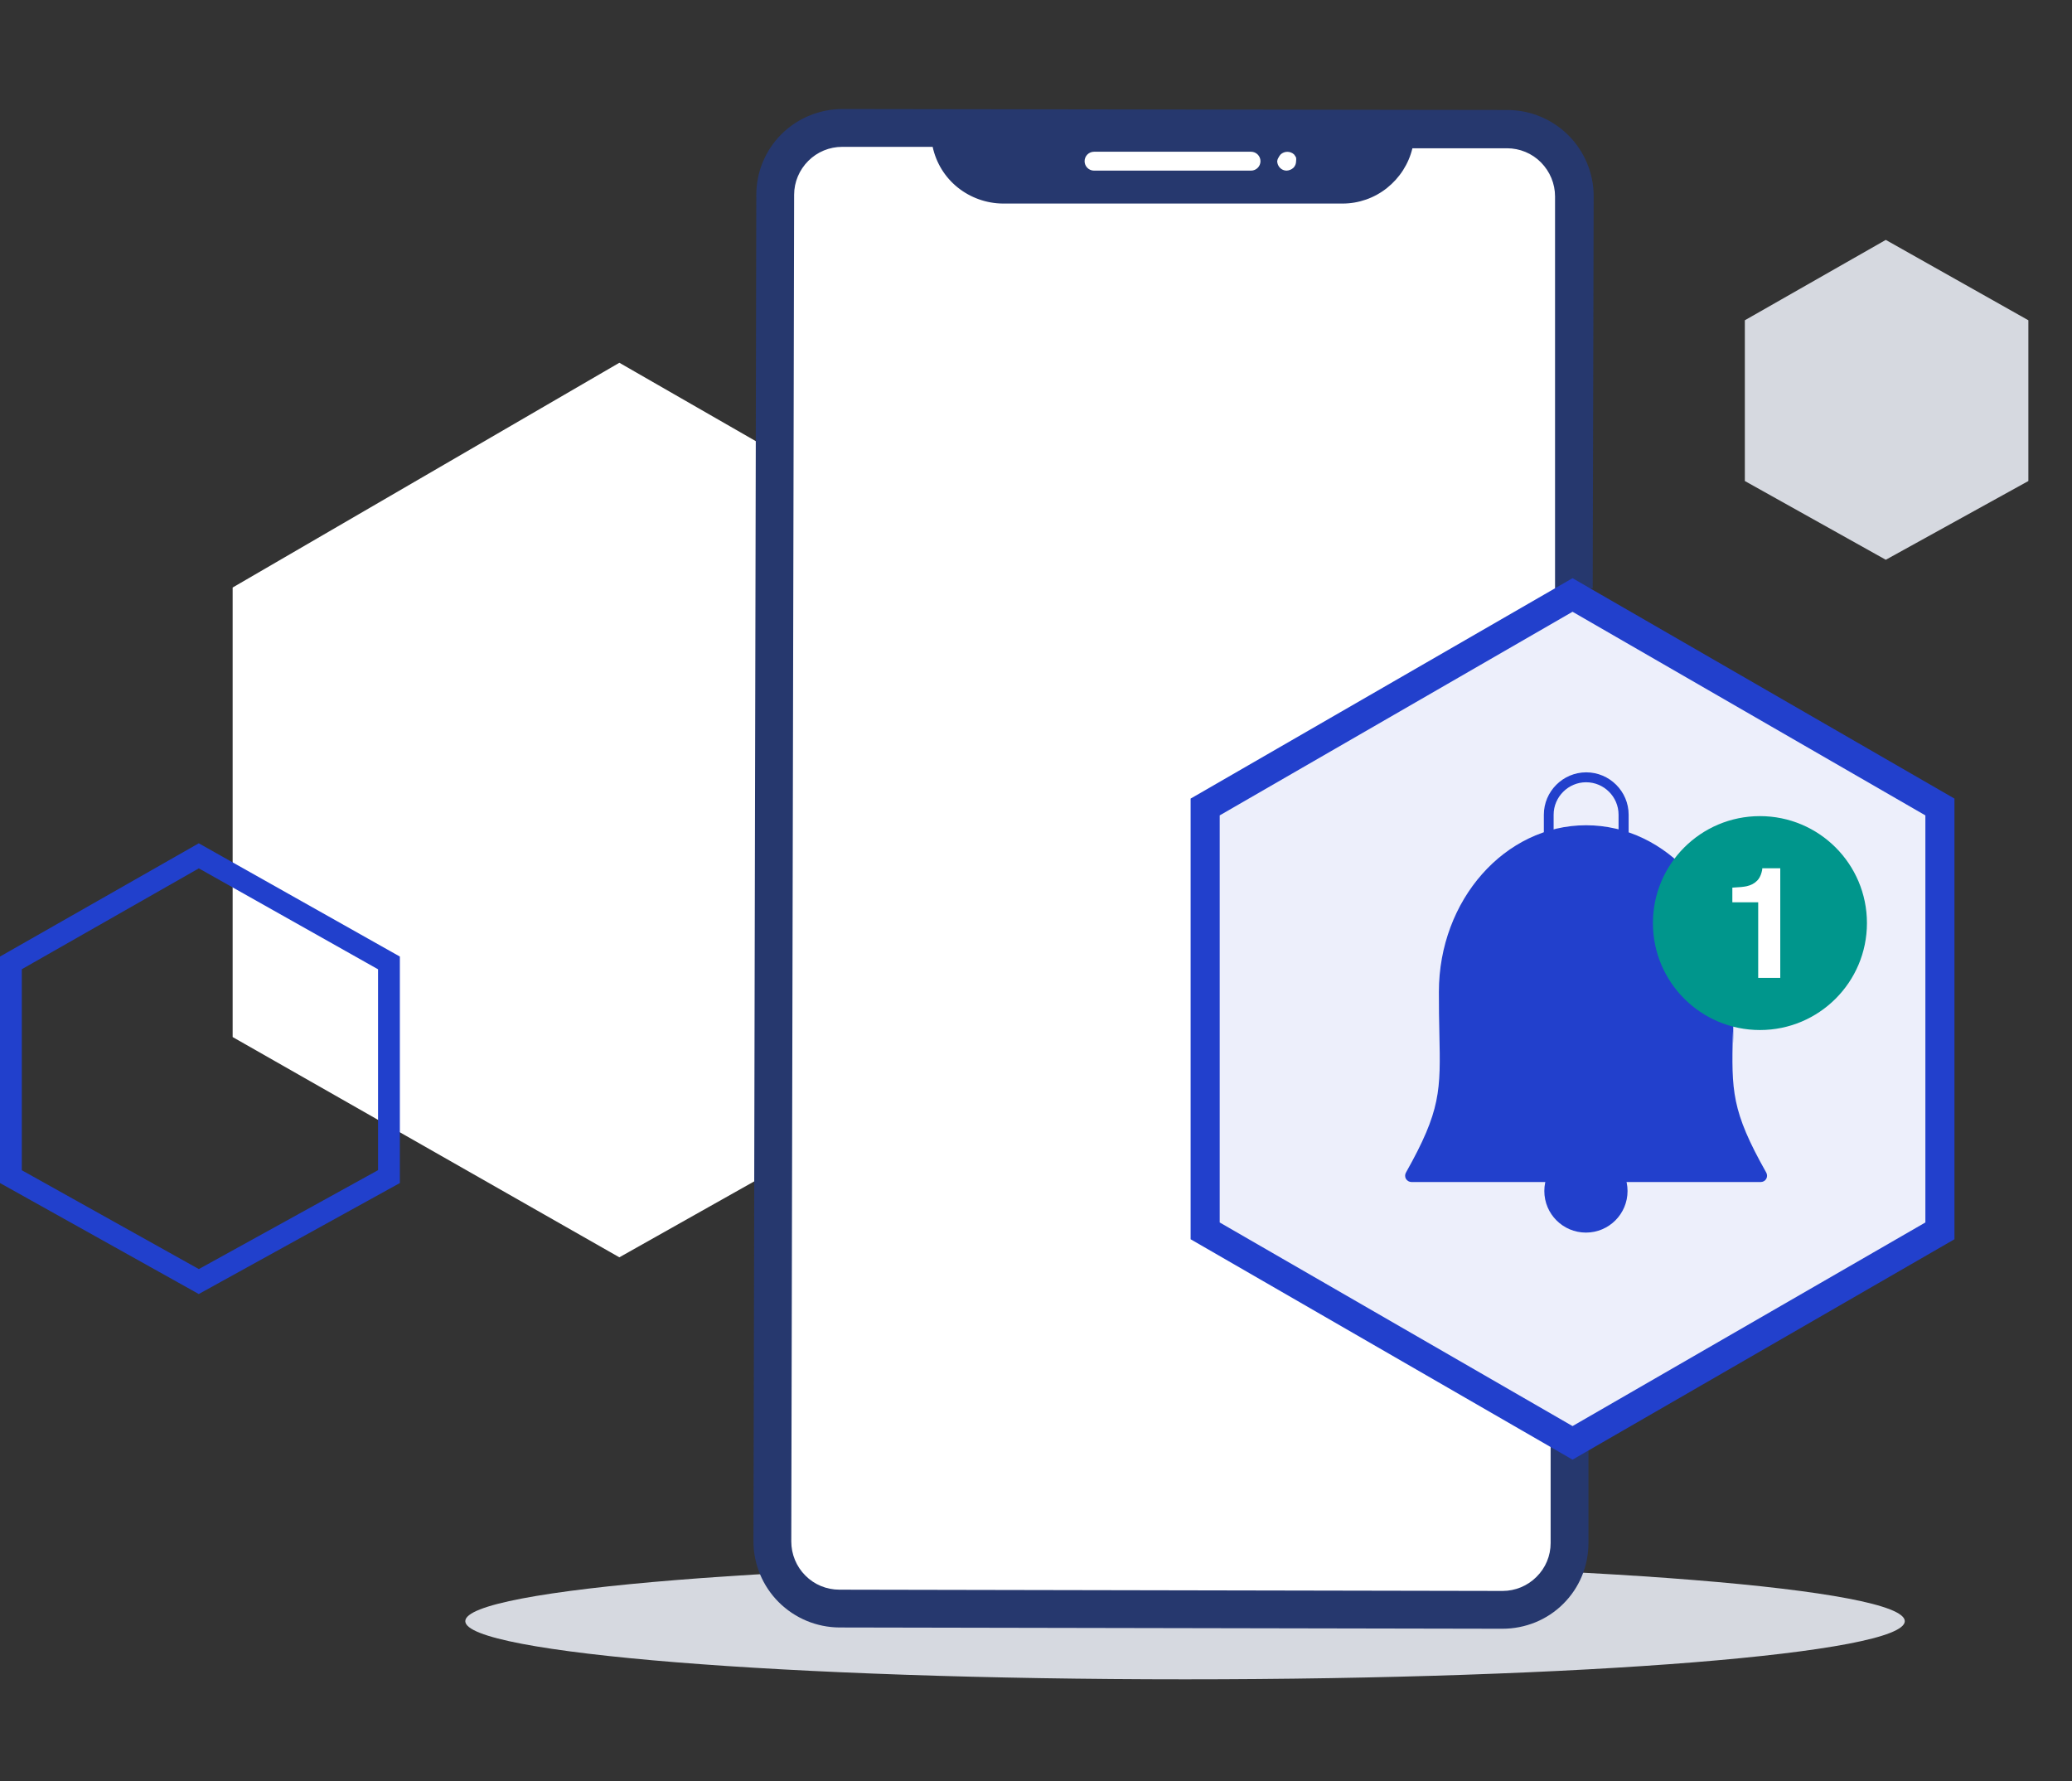
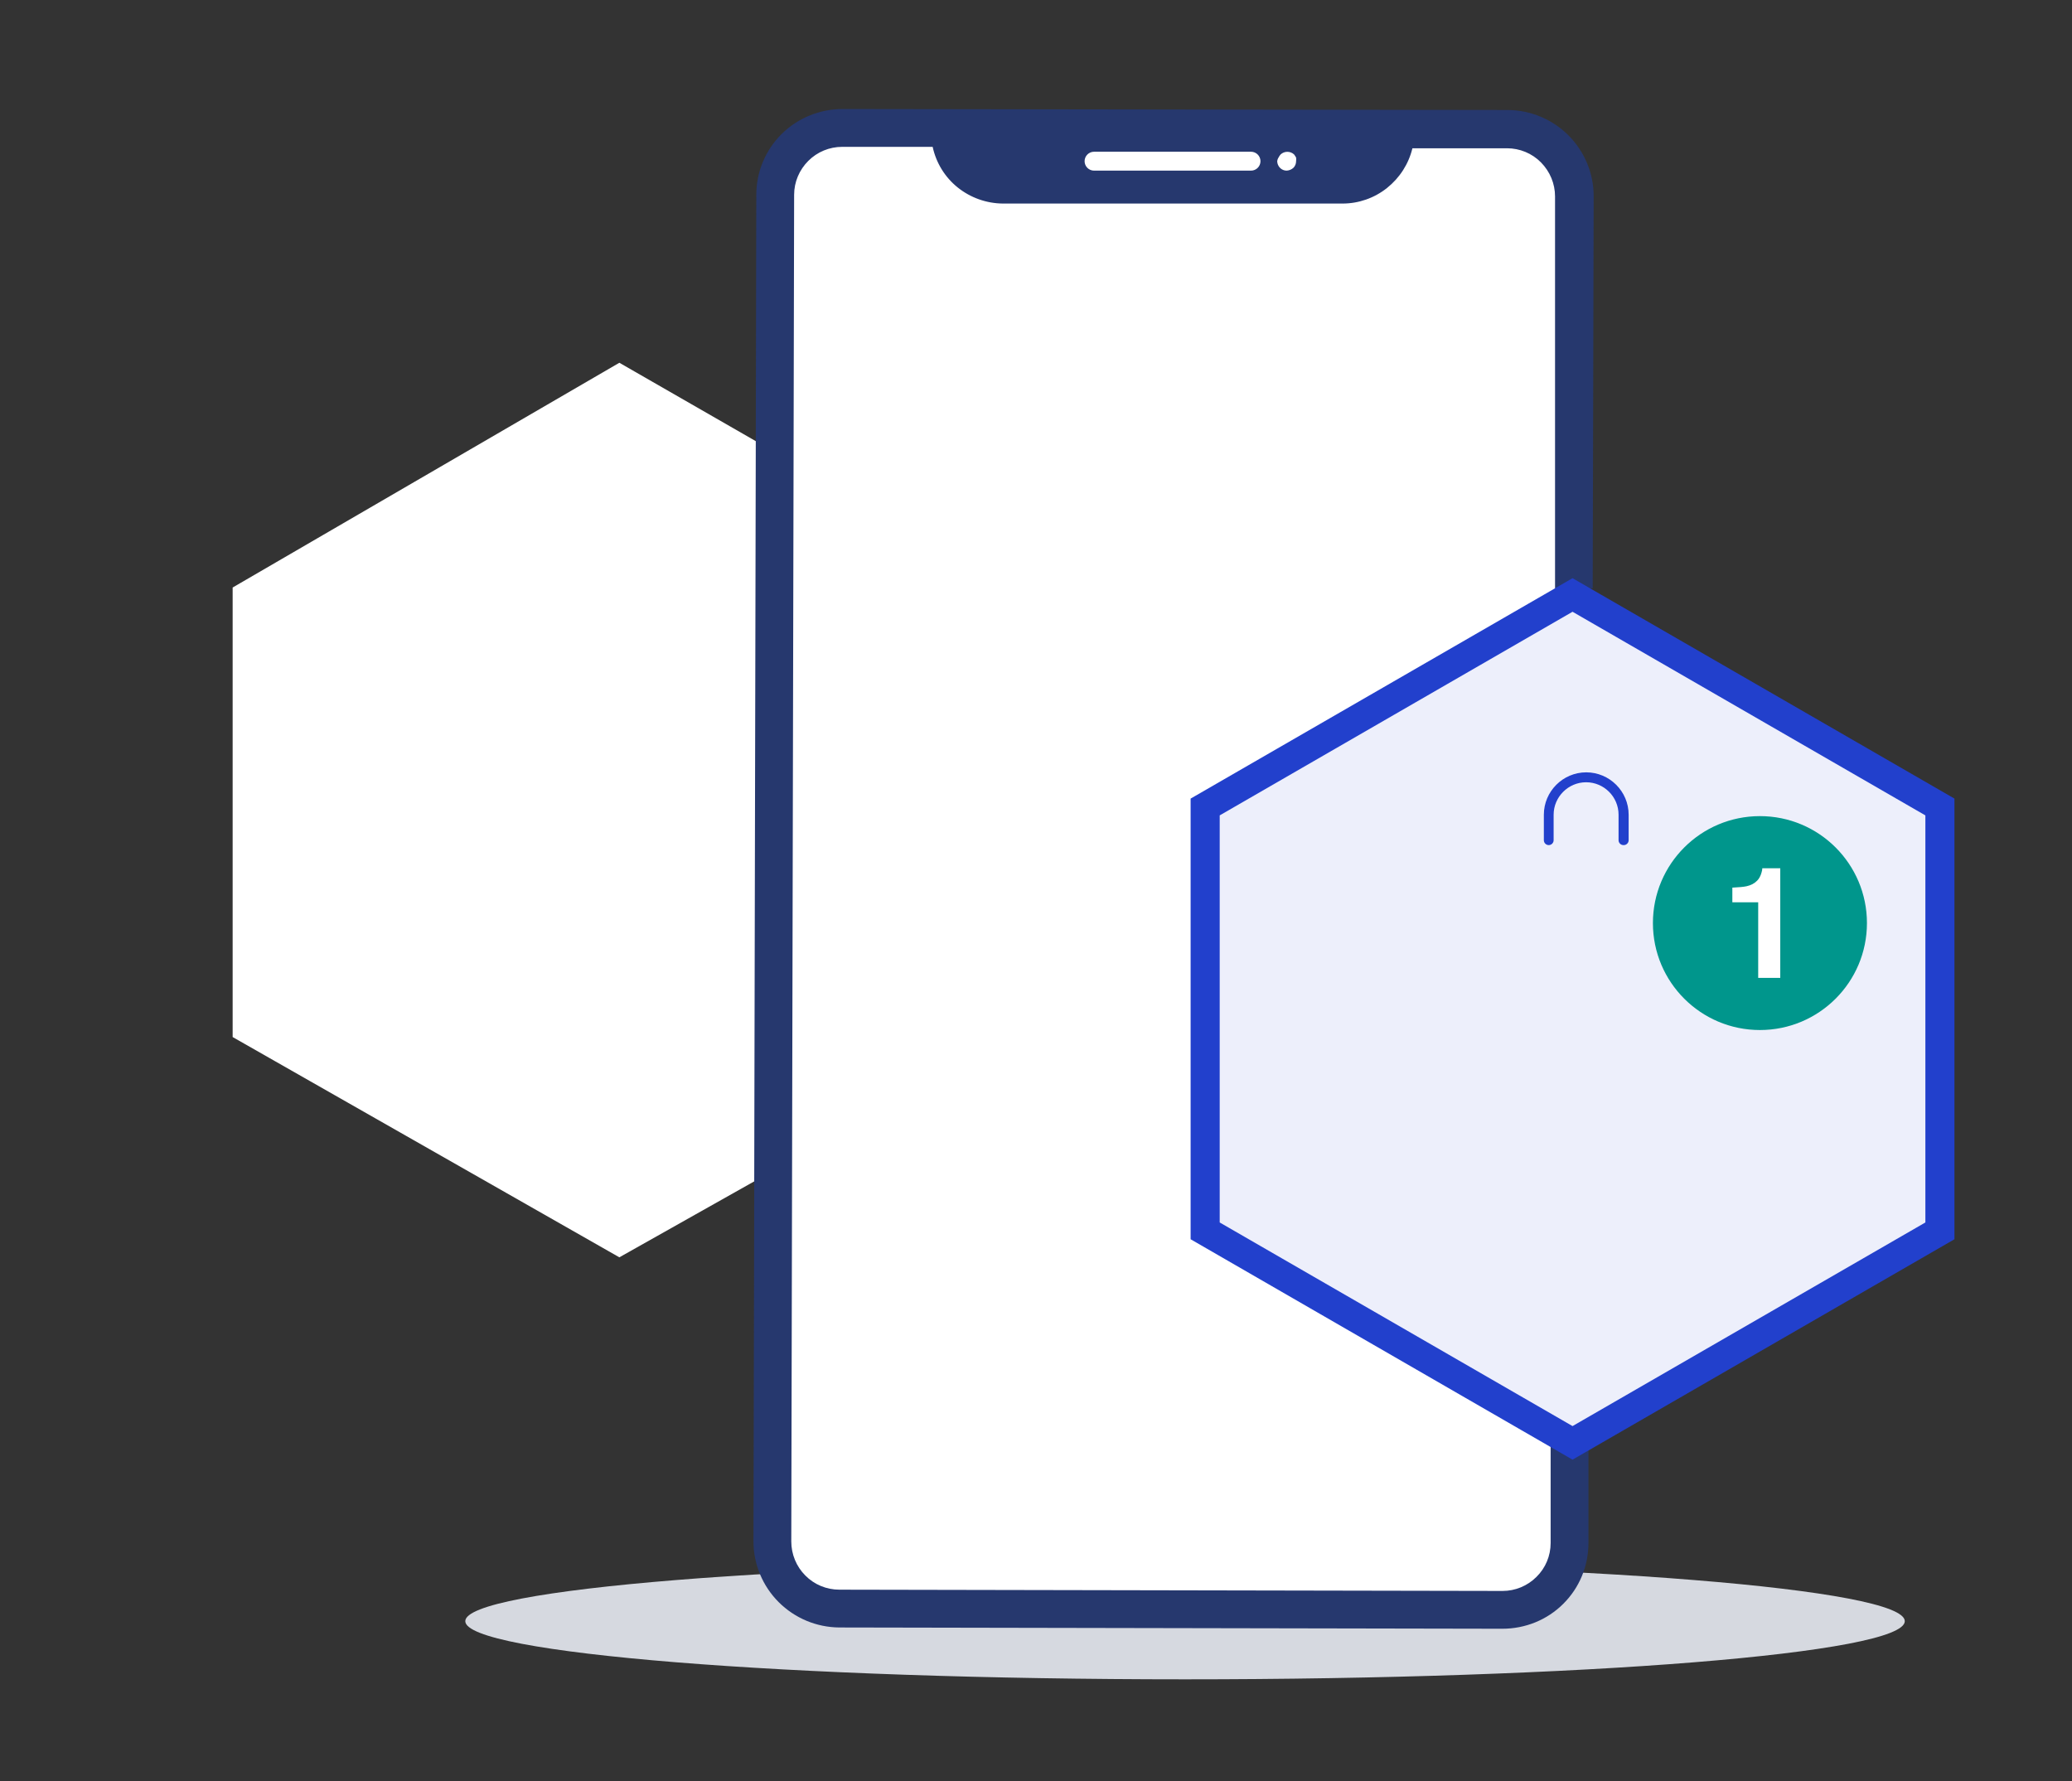
<svg xmlns="http://www.w3.org/2000/svg" width="285" height="245" viewBox="0 0 285 245" fill="none">
  <rect x="0" y="0" width="285" height="245" fill="#333333" stroke="none" />
  <path d="M139 142.651V80.817L85.191 49.9L32 80.817V142.651L85.191 172.95L139 142.651Z" fill="white" />
-   <path d="M279 66.166V44.055L259.387 33L240 44.055V66.166L259.387 77L279 66.166Z" fill="#D6D9E0" />
-   <path d="M27.345 117.724L53.5 132.455V161.848L27.345 176.284L1.5 161.853V132.45L27.345 117.724Z" stroke="#2140CC" stroke-width="3" />
  <path d="M163 231C217.676 231 262 227.418 262 223C262 218.582 217.676 215 163 215C108.324 215 64 218.582 64 223C64 227.418 108.324 231 163 231Z" fill="#D6D9E0" />
  <path d="M207.629 18.033H113.805C109.974 18.033 106.868 21.138 106.868 24.967V212.125C106.868 215.954 109.974 219.058 113.805 219.058H207.629C211.46 219.058 214.566 215.954 214.566 212.125V24.967C214.566 21.138 211.46 18.033 207.629 18.033Z" fill="white" />
  <path d="M215.216 200.121L213.287 198.301V212.255C213.287 214.01 212.593 215.678 211.336 216.913C210.1 218.148 208.431 218.842 206.675 218.842L115.452 218.668C113.696 218.668 112.006 217.975 110.77 216.718C109.534 215.483 108.84 213.793 108.84 212.038L109.231 26.787C109.231 25.032 109.946 23.363 111.182 22.128C112.417 20.893 114.087 20.2 115.843 20.2H128.286C128.763 22.41 129.977 24.382 131.733 25.79C133.489 27.198 135.678 27.978 137.933 28H184.671C186.882 28 189.05 27.242 190.785 25.855C192.519 24.468 193.754 22.562 194.275 20.395H207.282C209.038 20.395 210.729 21.088 211.964 22.345C213.2 23.602 213.894 25.27 213.894 27.025V80.932H219.075L219.205 26.96C219.205 23.84 217.947 20.828 215.736 18.618C213.525 16.408 210.533 15.152 207.39 15.13L115.864 15C112.743 15 109.729 16.235 107.496 18.445C105.285 20.655 104.028 23.645 104.028 26.787L103.638 212.038C103.638 215.158 104.895 218.17 107.106 220.38C109.317 222.59 112.309 223.847 115.452 223.868L206.653 224.042C209.796 224.042 212.81 222.828 215.021 220.618C217.254 218.408 218.489 215.397 218.489 212.255V198.301L215.216 200.121ZM175.87 21.673C175.935 21.5 176.043 21.37 176.152 21.24C176.672 20.763 177.474 20.763 177.994 21.24C178.103 21.37 178.189 21.522 178.276 21.673C178.298 21.847 178.298 21.998 178.276 22.172C178.276 22.518 178.146 22.843 177.908 23.082C177.647 23.32 177.322 23.45 176.975 23.472C176.26 23.472 175.696 22.887 175.675 22.172C175.696 21.998 175.761 21.825 175.848 21.673H175.87ZM150.485 20.872H172.076C172.792 20.872 173.377 21.457 173.377 22.172C173.377 22.887 172.792 23.472 172.076 23.472H150.485C149.769 23.472 149.184 22.887 149.184 22.172C149.184 21.457 149.769 20.872 150.485 20.872Z" fill="#26386E" />
  <path d="M266.832 169.311V111.006L216.3 81.842L165.768 111.006V169.311L216.3 198.475L266.832 169.311Z" fill="#EDEFFB" stroke="#2240CC" stroke-width="4" stroke-miterlimit="10" />
  <path fill-rule="evenodd" clip-rule="evenodd" d="M223.302 116.249C222.934 116.249 222.63 115.946 222.63 115.577V112.067C222.63 109.597 220.614 107.604 218.164 107.604C215.715 107.604 213.699 109.619 213.699 112.067V115.577C213.699 115.946 213.395 116.249 213.027 116.249C212.658 116.249 212.354 115.946 212.354 115.577V112.067C212.354 108.861 214.978 106.239 218.186 106.239C221.394 106.239 224.017 108.861 224.017 112.067V115.577C224.017 115.946 223.714 116.249 223.345 116.249H223.302Z" fill="#2240CC" />
-   <path d="M218.143 169.549C221.304 169.549 223.866 166.989 223.866 163.829C223.866 160.67 221.304 158.109 218.143 158.109C214.982 158.109 212.42 160.67 212.42 163.829C212.42 166.989 214.982 169.549 218.143 169.549Z" fill="#2240CC" />
-   <path fill-rule="evenodd" clip-rule="evenodd" d="M242.162 162.594H194.145C193.841 162.594 193.538 162.421 193.386 162.161C193.234 161.901 193.234 161.554 193.386 161.294C198.199 152.736 198.155 150.049 197.982 142.098C197.938 140.451 197.917 138.609 197.917 136.443C197.917 123.811 207 113.519 218.164 113.519C229.329 113.519 238.412 123.789 238.412 136.443C238.412 149.096 238.369 140.451 238.347 142.098C238.173 150.071 238.13 152.758 242.943 161.294C243.094 161.554 243.094 161.901 242.943 162.161C242.791 162.421 242.509 162.594 242.184 162.594H242.162Z" fill="#2240CC" />
  <path d="M242.076 141.686C250.205 141.686 256.795 135.099 256.795 126.974C256.795 118.849 250.205 112.262 242.076 112.262C233.946 112.262 227.356 118.849 227.356 126.974C227.356 135.099 233.946 141.686 242.076 141.686Z" fill="#00968C" />
  <path d="M238.282 124.114V122.099C239.214 122.056 239.864 121.991 240.254 121.904C240.84 121.774 241.338 121.514 241.707 121.124C241.967 120.864 242.162 120.496 242.292 120.041C242.379 119.781 242.401 119.564 242.401 119.434H244.872V134.514H241.837V124.114H238.282Z" fill="white" />
</svg>